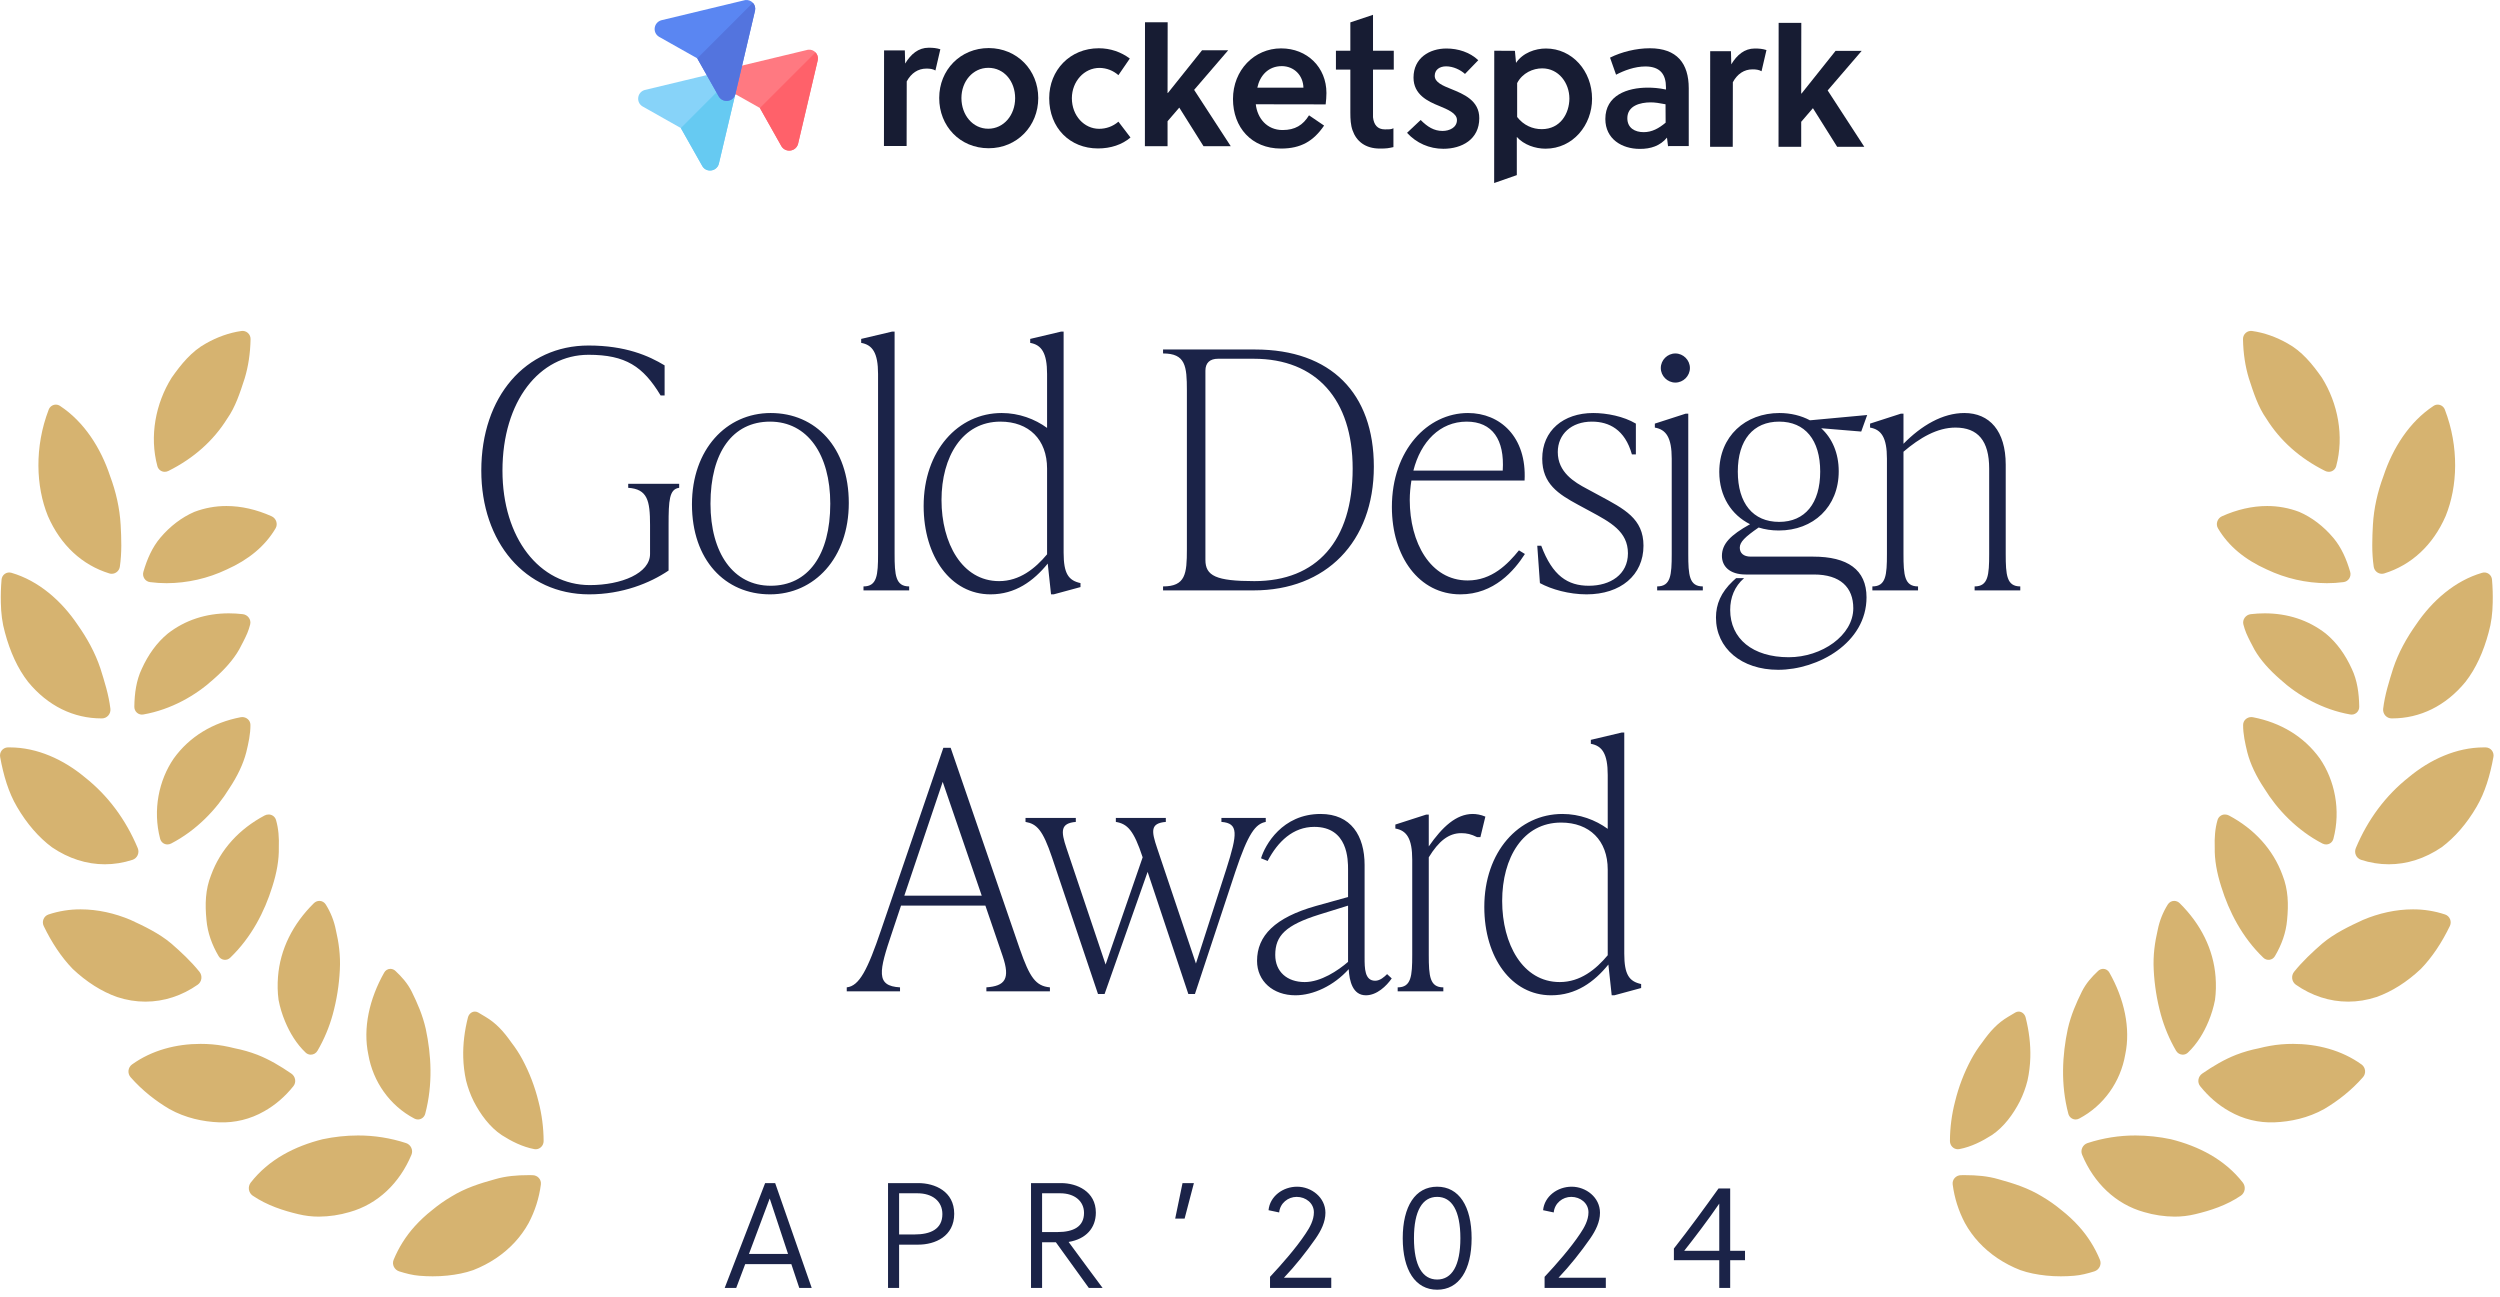
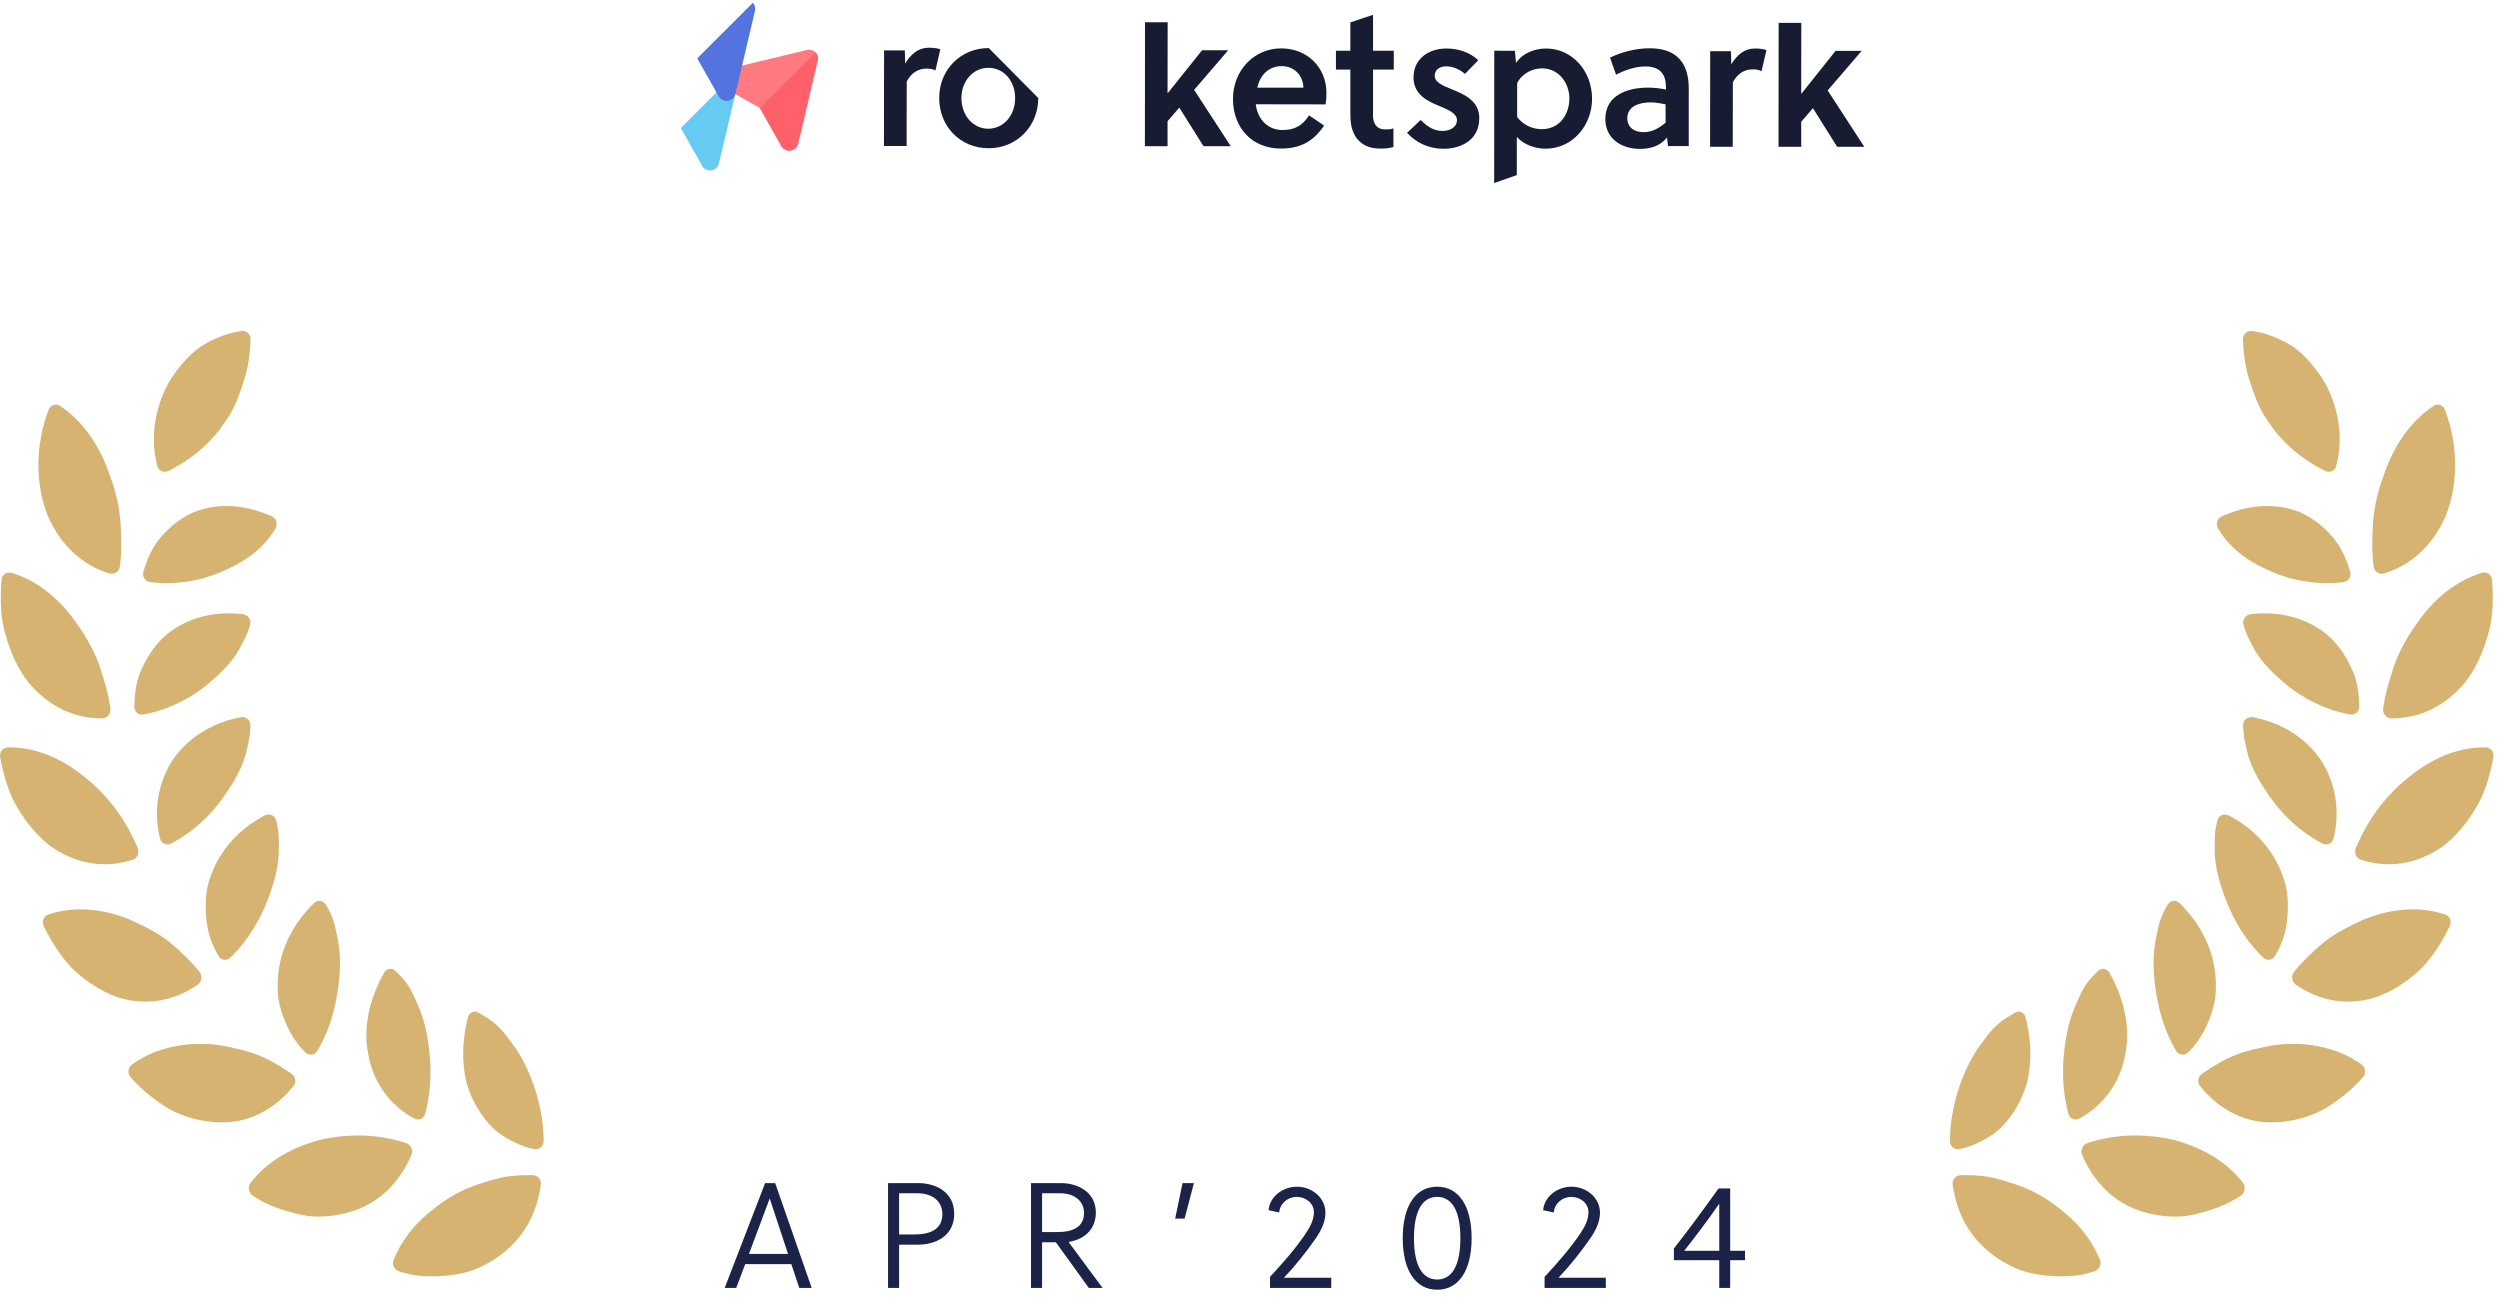
<svg xmlns="http://www.w3.org/2000/svg" width="212" height="110" viewBox="0 0 212 110" fill="none">
-   <path fill-rule="evenodd" clip-rule="evenodd" d="M59.562 14.094L57.735 10.859L54.487 9.024C53.919 8.683 54.023 7.822 54.667 7.633L61.797 5.921C62.052 5.883 62.289 5.978 62.45 6.148C62.601 6.309 62.687 6.545 62.639 6.791L60.954 13.905C60.764 14.548 59.903 14.662 59.562 14.094Z" fill="#87D3F9" />
  <path fill-rule="evenodd" clip-rule="evenodd" d="M59.562 14.094L57.735 10.859L62.45 6.138C62.602 6.299 62.687 6.536 62.64 6.782L60.954 13.905C60.765 14.548 59.903 14.662 59.562 14.094Z" fill="#66CAF2" />
  <path fill-rule="evenodd" clip-rule="evenodd" d="M66.267 12.402L64.439 9.157L61.201 7.331C60.623 6.981 60.737 6.13 61.381 5.931L68.511 4.219C68.766 4.181 69.003 4.276 69.164 4.446C69.315 4.607 69.401 4.843 69.353 5.089L67.677 12.213C67.478 12.865 66.617 12.969 66.267 12.402Z" fill="#FF7981" />
  <path fill-rule="evenodd" clip-rule="evenodd" d="M66.266 12.402L64.439 9.157L69.154 4.446C69.305 4.607 69.391 4.844 69.343 5.09L67.667 12.213C67.478 12.866 66.616 12.97 66.266 12.402Z" fill="#FF616A" />
-   <path fill-rule="evenodd" clip-rule="evenodd" d="M60.954 8.182L59.126 4.946L55.888 3.121C55.311 2.771 55.424 1.919 56.068 1.721L63.188 0.008C63.444 -0.029 63.681 0.065 63.842 0.235C63.993 0.396 64.078 0.633 64.031 0.879L62.355 8.002C62.166 8.645 61.304 8.759 60.954 8.182Z" fill="#5A86F2" />
  <path fill-rule="evenodd" clip-rule="evenodd" d="M60.953 8.182L59.126 4.947L63.841 0.236C63.993 0.397 64.078 0.633 64.031 0.879L62.355 8.002C62.165 8.645 61.304 8.759 60.953 8.182Z" fill="#5374DE" />
  <path d="M117.425 10.971C116.819 10.971 116.497 10.583 116.431 9.94C116.431 9.684 116.431 9.495 116.431 9.268V5.9H118.192V4.302H116.431V1.256L114.509 1.899V4.302H113.287V5.9H114.509V9.552C114.509 10.101 114.537 10.611 114.698 11.056C115.02 11.983 115.787 12.598 117.008 12.598C117.614 12.598 117.718 12.57 118.163 12.475V10.876C117.974 10.971 117.841 10.971 117.425 10.971Z" fill="#171C33" />
  <path d="M76.758 5.39C77.241 4.586 77.885 4.047 78.746 4.047C79.135 4.047 79.419 4.075 79.741 4.179L79.324 5.976C79.097 5.844 78.841 5.816 78.557 5.816C77.847 5.816 77.269 6.203 76.891 6.903L76.881 12.381H74.959L74.969 4.274H76.73L76.758 5.39Z" fill="#171C33" />
-   <path d="M88.044 8.314C88.044 10.689 86.245 12.571 83.84 12.571C81.397 12.571 79.636 10.679 79.645 8.305C79.645 5.93 81.444 4.076 83.849 4.076C86.254 4.086 88.044 5.949 88.044 8.314ZM83.811 5.751C82.495 5.751 81.529 6.905 81.529 8.314C81.529 9.752 82.486 10.916 83.802 10.916C85.118 10.916 86.084 9.762 86.084 8.324C86.084 6.905 85.156 5.751 83.811 5.751Z" fill="#171C33" />
-   <path d="M95.865 11.661C95.155 12.266 94.198 12.588 93.109 12.588C90.733 12.588 88.972 10.857 88.972 8.322C88.972 5.947 90.742 4.093 93.176 4.093C94.17 4.093 95.07 4.415 95.808 4.963L94.842 6.373C94.397 5.985 93.848 5.767 93.242 5.758C91.926 5.758 90.903 6.912 90.894 8.322C90.894 9.826 91.954 10.923 93.204 10.923C93.782 10.923 94.359 10.734 94.842 10.318L95.865 11.661Z" fill="#171C33" />
+   <path d="M88.044 8.314C88.044 10.689 86.245 12.571 83.84 12.571C81.397 12.571 79.636 10.679 79.645 8.305C79.645 5.93 81.444 4.076 83.849 4.076ZM83.811 5.751C82.495 5.751 81.529 6.905 81.529 8.314C81.529 9.752 82.486 10.916 83.802 10.916C85.118 10.916 86.084 9.762 86.084 8.324C86.084 6.905 85.156 5.751 83.811 5.751Z" fill="#171C33" />
  <path d="M102.058 12.399L100.003 9.125L99.009 10.28V12.399H97.087L97.096 1.889H99.018L99.009 7.886H99.037L101.934 4.263H104.15L101.262 7.621L104.368 12.399H102.058Z" fill="#171C33" />
  <path d="M106.488 8.814C106.612 10.034 107.445 11.027 108.761 11.027C109.821 11.027 110.494 10.611 111.005 9.779L112.283 10.649C111.384 11.964 110.323 12.598 108.628 12.598C106.129 12.598 104.557 10.8 104.557 8.398C104.557 5.957 106.356 4.103 108.638 4.103C110.853 4.103 112.482 5.711 112.482 7.887C112.482 8.171 112.454 8.558 112.416 8.852L106.479 8.842L106.488 8.814ZM108.704 5.607C107.549 5.607 106.839 6.411 106.621 7.433H110.531C110.503 6.383 109.736 5.616 108.704 5.607Z" fill="#171C33" />
  <path d="M124.231 6.27C123.843 5.92 123.237 5.626 122.631 5.626C122.082 5.626 121.665 5.91 121.665 6.43C121.665 6.979 122.338 7.263 123.076 7.556C124.099 7.972 125.453 8.521 125.443 10.025C125.443 11.822 123.966 12.617 122.394 12.617C121.211 12.617 120.113 12.135 119.317 11.264L120.472 10.176C121.05 10.754 121.599 11.104 122.328 11.104C122.906 11.104 123.55 10.82 123.55 10.176C123.55 9.599 122.745 9.278 122.044 8.984C121.078 8.597 119.866 8.02 119.866 6.582C119.866 4.917 121.22 4.113 122.659 4.113C123.654 4.113 124.648 4.434 125.358 5.106L124.231 6.27Z" fill="#171C33" />
  <path d="M128.465 4.311L128.559 5.333C129.137 4.472 130.197 4.113 131.097 4.113C133.312 4.113 135.007 6.005 135.007 8.379C135.007 10.593 133.398 12.608 131.059 12.608C130.197 12.608 129.232 12.286 128.626 11.614V14.85L126.704 15.521L126.713 4.302L128.465 4.311ZM128.654 9.921C129.203 10.63 129.97 10.952 130.737 10.952C132.337 10.952 133.076 9.609 133.085 8.36C133.085 7.045 132.186 5.797 130.775 5.797C130.008 5.797 129.108 6.175 128.654 7.045V9.921Z" fill="#171C33" />
  <path d="M141.454 12.437L141.36 11.67C140.782 12.37 139.977 12.635 139.049 12.626C137.544 12.626 136.133 11.793 136.133 10.091C136.133 8.076 137.998 7.432 139.731 7.432C140.148 7.432 140.659 7.461 141.274 7.593V7.404C141.274 6.316 140.792 5.644 139.542 5.635C138.614 5.635 137.714 5.985 137.042 6.335L136.531 4.888C137.497 4.405 138.746 4.093 139.902 4.093C142.212 4.093 143.206 5.379 143.206 7.489V12.389H141.473L141.454 12.437ZM141.237 8.842C140.754 8.747 140.337 8.681 139.987 8.681C139.087 8.681 137.998 8.965 137.998 10.024C137.998 10.857 138.642 11.207 139.381 11.207C140.091 11.207 140.668 10.885 141.246 10.403L141.237 8.842Z" fill="#171C33" />
  <path d="M146.813 5.456C147.296 4.652 147.94 4.113 148.802 4.113C149.19 4.113 149.474 4.141 149.796 4.245L149.379 6.042C149.152 5.91 148.897 5.882 148.612 5.882C147.902 5.882 147.325 6.27 146.946 6.97L146.937 12.447H145.015L145.024 4.34H146.785L146.813 5.456Z" fill="#171C33" />
  <path d="M155.79 12.447L153.736 9.173L152.742 10.328V12.447H150.819L150.829 1.937H152.751L152.742 7.934H152.77L155.658 4.311H157.873L154.986 7.669L158.091 12.447H155.79Z" fill="#171C33" />
-   <path d="M49.961 50.401C44.518 50.401 40.814 45.968 40.814 39.907C40.814 33.621 44.574 29.3 49.905 29.3C53.048 29.3 55.012 30.17 56.359 30.984V33.537H56.022C54.535 31.068 53.048 30.086 49.905 30.086C45.752 30.086 42.609 34.014 42.609 39.907C42.609 45.631 45.752 49.616 50.017 49.616C52.711 49.616 55.124 48.605 55.124 46.978V44.509C55.124 42.432 54.9 41.478 53.272 41.366V41.029H57.594V41.366C56.752 41.478 56.696 42.432 56.696 44.509V48.381C55.124 49.447 52.767 50.401 49.961 50.401ZM65.3 50.401C61.483 50.401 58.678 47.483 58.678 42.769C58.678 38.111 61.596 35.024 65.356 35.024C69.172 35.024 71.978 37.943 71.978 42.657C71.978 47.315 69.06 50.401 65.3 50.401ZM65.356 49.672C68.527 49.672 70.407 47.062 70.407 42.713C70.407 38.532 68.471 35.754 65.3 35.754C62.129 35.754 60.249 38.364 60.249 42.713C60.249 46.894 62.185 49.672 65.356 49.672ZM77.097 50.065H73.224V49.728C74.375 49.728 74.459 48.774 74.459 46.978V31.713C74.459 29.917 73.982 29.244 73.028 29.076V28.739L75.638 28.122H75.862V46.978C75.862 48.774 75.946 49.728 77.097 49.728V50.065ZM90.195 28.122V46.866C90.195 48.662 90.616 49.223 91.626 49.447V49.784L89.353 50.401H89.128L88.848 47.792C87.641 49.279 86.098 50.401 83.993 50.401C80.626 50.401 78.325 47.202 78.325 42.909C78.325 38.223 81.243 35.024 84.947 35.024C86.406 35.024 87.753 35.529 88.792 36.287V31.713C88.792 29.917 88.315 29.244 87.361 29.076V28.739L89.97 28.122H90.195ZM84.723 49.279C86.463 49.279 87.781 48.213 88.792 47.006V39.738C88.792 37.269 87.248 35.754 84.835 35.754C81.608 35.754 79.84 38.728 79.84 42.404C79.84 46.052 81.58 49.279 84.723 49.279ZM106.316 50.065H98.627V49.728C100.535 49.728 100.648 48.662 100.648 46.585V33.116C100.648 31.04 100.535 29.973 98.627 29.973V29.637H106.428C112.882 29.637 116.502 33.369 116.502 39.57C116.502 45.968 112.433 50.065 106.316 50.065ZM106.372 49.279C111.647 49.279 114.706 45.884 114.706 39.738C114.706 33.874 111.619 30.422 106.316 30.422H103.285C102.612 30.422 102.219 30.759 102.219 31.433V47.483C102.219 48.83 103.117 49.279 106.372 49.279ZM128.807 46.669L129.312 46.978C128.414 48.381 126.702 50.401 123.84 50.401C120.332 50.401 118.032 47.202 118.032 42.993C118.032 38.167 121.062 35.024 124.485 35.024C127.207 35.024 129.48 37.045 129.284 40.749H119.687C119.603 41.282 119.547 41.843 119.547 42.404C119.547 45.996 121.287 49.223 124.457 49.223C126.506 49.223 127.853 47.848 128.807 46.669ZM124.373 35.754C122.1 35.754 120.473 37.465 119.855 39.907H127.432C127.6 37.297 126.562 35.754 124.373 35.754ZM134.541 50.401C133.054 50.401 131.567 49.98 130.585 49.447L130.36 46.276H130.697C131.651 48.83 132.942 49.672 134.737 49.672C136.561 49.672 138.049 48.718 138.049 46.922C138.049 45.07 136.561 44.284 134.85 43.358L133.811 42.797C132.156 41.899 130.781 41.029 130.781 38.897C130.781 36.511 132.577 35.024 135.102 35.024C136.253 35.024 137.684 35.305 138.722 35.922V38.532H138.385C137.796 36.427 136.449 35.754 134.99 35.754C133.25 35.754 132.1 36.82 132.1 38.335C132.1 40.047 133.503 40.889 134.569 41.45L135.607 42.011C137.74 43.162 139.367 43.975 139.367 46.276C139.367 48.774 137.431 50.401 134.541 50.401ZM142.07 32.443C141.397 32.443 140.836 31.881 140.836 31.208C140.836 30.535 141.397 29.973 142.07 29.973C142.744 29.973 143.305 30.535 143.305 31.208C143.305 31.881 142.744 32.443 142.07 32.443ZM144.399 50.065H140.527V49.728C141.678 49.728 141.762 48.774 141.762 46.978V38.897C141.762 37.101 141.285 36.427 140.331 36.259V35.922L142.94 35.08H143.165V46.978C143.165 48.774 143.249 49.728 144.399 49.728V50.065ZM148.46 47.202H153.763C156.654 47.202 158.281 48.297 158.281 50.654C158.281 54.526 154.156 56.799 150.789 56.799C147.674 56.799 145.514 54.975 145.514 52.365C145.514 51.243 145.935 50.233 146.945 49.279L147.225 49.026H147.899C147.085 49.728 146.72 50.682 146.72 51.72C146.72 54.161 148.628 55.733 151.687 55.733C154.493 55.733 157.159 53.881 157.159 51.58C157.159 49.812 156.064 48.718 153.82 48.718H148.039C146.636 48.718 146.019 47.988 146.019 47.146C146.019 46.108 146.748 45.379 148.404 44.453C146.833 43.667 145.794 42.096 145.794 40.019C145.794 36.989 148.011 35.024 150.901 35.024C151.855 35.024 152.753 35.249 153.483 35.642L158.337 35.193L157.832 36.596L154.437 36.315C155.363 37.157 155.924 38.42 155.924 39.963C155.924 42.993 153.763 44.986 150.845 44.986C150.228 44.986 149.667 44.901 149.133 44.733C147.955 45.547 147.534 45.968 147.534 46.445C147.534 46.894 147.843 47.202 148.46 47.202ZM150.873 35.754C148.684 35.754 147.366 37.297 147.366 39.991C147.366 42.685 148.656 44.256 150.873 44.256C153.062 44.256 154.353 42.685 154.353 39.991C154.353 37.297 153.062 35.754 150.873 35.754ZM170.085 39.402V46.978C170.085 48.774 170.17 49.728 171.32 49.728V50.065H167.448V49.728C168.598 49.728 168.682 48.774 168.682 46.978V39.738C168.682 37.381 167.728 36.259 165.82 36.259C164.277 36.259 162.79 37.129 161.415 38.307V46.978C161.415 48.774 161.499 49.728 162.65 49.728V50.065H158.777V49.728C159.928 49.728 160.012 48.774 160.012 46.978V38.897C160.012 37.101 159.535 36.427 158.581 36.259V35.922L161.19 35.08H161.415V37.634C162.93 36.091 164.726 35.024 166.578 35.024C168.711 35.024 170.085 36.539 170.085 39.402ZM80.615 63.412L86.479 80.473C87.321 82.886 87.826 83.616 89.033 83.728V84.065H83.645V83.728C85.217 83.616 85.694 83.026 85.02 81.062L83.561 76.797H76.406L75.648 79.07C74.526 82.381 74.245 83.616 76.322 83.728V84.065H71.804V83.728C72.87 83.616 73.572 82.241 74.722 78.845L79.997 63.412H80.615ZM79.941 66.302L76.686 75.955H83.252L79.941 66.302ZM103.576 69.698V69.361H107.336V69.698C106.466 69.866 105.849 70.652 104.754 73.935L101.331 84.289H100.77L97.318 73.935L93.67 84.289H93.109L89.209 72.7C88.423 70.371 87.918 69.866 86.964 69.698V69.361H91.229V69.698C89.938 69.81 89.938 70.455 90.444 71.942L93.755 81.792L96.897 72.7C96.14 70.399 95.607 69.866 94.624 69.698V69.361H98.862V69.698C97.543 69.81 97.627 70.455 98.132 71.942L101.415 81.707L103.997 73.682C104.951 70.68 105.035 69.81 103.576 69.698ZM117.626 82.605L118.019 82.97C117.57 83.616 116.756 84.401 115.83 84.401C114.707 84.401 114.427 83.195 114.371 82.184C113.108 83.588 111.368 84.401 109.853 84.401C107.945 84.401 106.598 83.195 106.598 81.483C106.598 79.35 108.113 77.807 111.593 76.825L114.315 76.067V73.738C114.315 72.925 114.315 70.119 111.452 70.119C109.657 70.119 108.366 71.353 107.496 73.009L106.935 72.784C107.272 71.662 108.731 69.024 111.986 69.024C114.567 69.024 115.718 70.876 115.718 73.346V81.202C115.718 82.1 115.718 83.167 116.616 83.167C117.036 83.167 117.401 82.83 117.626 82.605ZM110.639 83.279C112.014 83.279 113.473 82.297 114.315 81.567V76.797L111.873 77.555C109.011 78.453 108.141 79.35 108.141 80.978C108.141 82.409 109.152 83.279 110.639 83.279ZM124.892 69.024C125.173 69.024 125.566 69.08 125.959 69.249L125.538 70.989H125.257C124.752 70.736 124.387 70.652 123.91 70.652C122.844 70.652 122.002 71.325 121.16 72.7V80.978C121.16 82.774 121.245 83.728 122.395 83.728V84.065H118.523V83.728C119.673 83.728 119.757 82.774 119.757 80.978V72.897C119.757 71.101 119.28 70.427 118.326 70.259V69.922L120.936 69.08H121.16V71.774C122.311 70.119 123.489 69.024 124.892 69.024ZM137.738 62.121V80.866C137.738 82.662 138.159 83.223 139.169 83.447V83.784L136.896 84.401H136.672L136.391 81.792C135.185 83.279 133.641 84.401 131.537 84.401C128.17 84.401 125.869 81.202 125.869 76.909C125.869 72.223 128.787 69.024 132.491 69.024C133.95 69.024 135.297 69.529 136.335 70.287V65.713C136.335 63.917 135.858 63.244 134.904 63.075V62.739L137.514 62.121H137.738ZM132.266 83.279C134.006 83.279 135.325 82.213 136.335 81.006V73.738C136.335 71.269 134.792 69.754 132.379 69.754C129.152 69.754 127.384 72.728 127.384 76.404C127.384 80.052 129.124 83.279 132.266 83.279Z" fill="#1B2348" />
  <path d="M61.455 109.215L64.883 100.327H65.734L68.832 109.215H67.778L67.105 107.196H63.194L62.432 109.215H61.455ZM65.264 101.648L63.512 106.333H66.826L65.277 101.648H65.264ZM75.305 100.327H77.87C79.279 100.327 80.917 101.026 80.917 102.93C80.917 104.847 79.292 105.546 77.87 105.546H76.244V109.215H75.305V100.327ZM76.244 101.191V104.682H77.552C78.898 104.682 79.914 104.238 79.914 102.955C79.914 101.851 79.05 101.191 77.806 101.191H76.244ZM88.369 105.343V109.215H87.43V100.327H89.982C91.315 100.327 92.928 101.026 92.928 102.829C92.928 104.136 92.09 105.076 90.617 105.317C91.582 106.638 93.017 108.568 93.499 109.215H92.331L89.538 105.343H88.369ZM88.369 101.191V104.479H89.665C91.049 104.479 91.925 104.009 91.925 102.854C91.925 101.851 91.112 101.191 89.918 101.191H88.369ZM101.243 100.327L100.455 103.336H99.656L100.278 100.327H101.243ZM107.698 109.215V108.276C108.676 107.234 109.933 105.8 110.72 104.606C111.063 104.098 111.418 103.476 111.418 102.803C111.418 102.029 110.733 101.495 109.958 101.495C109.222 101.495 108.549 102.029 108.473 102.816L107.571 102.625C107.685 101.445 108.79 100.632 109.996 100.632C111.203 100.632 112.396 101.533 112.396 102.841C112.396 103.616 112.041 104.339 111.558 105.038C110.771 106.168 109.844 107.336 108.879 108.352H112.891V109.215H107.698ZM121.872 100.632C123.726 100.632 124.793 102.295 124.793 105C124.793 107.704 123.726 109.368 121.872 109.368C120.019 109.368 118.952 107.704 118.952 105C118.952 102.295 120.019 100.632 121.872 100.632ZM121.872 101.495C120.628 101.495 119.904 102.663 119.904 105C119.904 107.336 120.628 108.504 121.872 108.504C123.117 108.504 123.84 107.336 123.84 105C123.84 102.663 123.117 101.495 121.872 101.495ZM130.981 109.215V108.276C131.959 107.234 133.216 105.8 134.003 104.606C134.346 104.098 134.702 103.476 134.702 102.803C134.702 102.029 134.016 101.495 133.241 101.495C132.505 101.495 131.832 102.029 131.756 102.816L130.854 102.625C130.969 101.445 132.073 100.632 133.279 100.632C134.486 100.632 135.679 101.533 135.679 102.841C135.679 103.616 135.324 104.339 134.841 105.038C134.054 106.168 133.127 107.336 132.162 108.352H136.174V109.215H130.981ZM147.977 106.866H146.72V109.215H145.793V106.866H141.946V105.876C143.254 104.213 144.612 102.346 145.73 100.784H146.72V106.066H147.977V106.866ZM145.793 102.067C144.879 103.413 143.597 105.089 142.822 106.066H145.793V102.067Z" fill="#1B2348" />
  <path d="M205.288 82.165C206.246 81.178 207.067 79.933 207.744 78.534C207.789 78.444 207.814 78.345 207.818 78.244C207.822 78.143 207.804 78.042 207.767 77.949C207.729 77.855 207.672 77.771 207.599 77.702C207.526 77.633 207.44 77.581 207.345 77.549C206.463 77.255 205.541 77.108 204.612 77.113C203.161 77.113 201.711 77.448 200.387 78.006C199.227 78.541 197.95 79.15 196.928 80.012C196.101 80.732 195.269 81.502 194.536 82.413C194.472 82.493 194.426 82.586 194.399 82.685C194.372 82.784 194.365 82.888 194.379 82.99C194.393 83.092 194.428 83.19 194.48 83.278C194.533 83.366 194.603 83.442 194.686 83.501C196.017 84.433 197.544 84.939 199.125 84.939C199.921 84.939 200.731 84.811 201.535 84.544C202.823 84.087 204.111 83.277 205.288 82.165ZM187.81 71.86C187.784 72.905 187.991 74.04 188.37 75.214C189.013 77.288 190.128 79.481 191.924 81.207C191.993 81.276 192.076 81.329 192.168 81.361C192.26 81.393 192.358 81.403 192.454 81.39C192.55 81.377 192.642 81.341 192.723 81.287C192.803 81.232 192.87 81.159 192.918 81.073C193.479 80.121 193.853 79.096 193.946 78.009C194.075 76.684 194.045 75.445 193.555 74.21C192.751 72.008 191.147 70.287 189.014 69.153C188.912 69.098 188.797 69.069 188.681 69.069C188.54 69.066 188.402 69.109 188.288 69.193C188.174 69.277 188.09 69.396 188.049 69.533C187.835 70.266 187.78 71.05 187.81 71.86ZM211.441 64.198C211.46 64.1 211.458 63.999 211.435 63.902C211.412 63.805 211.368 63.714 211.307 63.636C211.245 63.558 211.168 63.495 211.079 63.451C210.991 63.406 210.894 63.383 210.796 63.38C210.74 63.379 210.685 63.379 210.629 63.379C208.292 63.379 206.052 64.42 204.262 65.91C202.307 67.456 200.794 69.481 199.773 71.921C199.734 72.015 199.714 72.117 199.715 72.219C199.716 72.321 199.738 72.422 199.78 72.516C199.821 72.609 199.882 72.692 199.957 72.761C200.032 72.829 200.12 72.881 200.216 72.913C200.991 73.165 201.78 73.291 202.568 73.291C204.099 73.291 205.627 72.813 207.056 71.843C208.166 71.014 209.181 69.848 210.012 68.421C210.734 67.197 211.159 65.747 211.441 64.198ZM197.256 71.609C197.537 71.609 197.794 71.427 197.874 71.126C198.516 68.689 197.981 66.156 196.724 64.324C195.376 62.448 193.387 61.273 191.049 60.821C191.004 60.812 190.958 60.808 190.912 60.808C190.545 60.808 190.22 61.089 190.217 61.468C190.211 62.246 190.385 63.027 190.571 63.792C190.832 64.807 191.334 65.841 192.009 66.856C193.096 68.63 194.785 70.415 196.944 71.532C197.045 71.584 197.153 71.609 197.256 71.609ZM204.875 52.975C204.074 54.106 203.384 55.354 202.943 56.674C202.601 57.767 202.234 58.909 202.091 60.112C202.081 60.214 202.092 60.316 202.123 60.413C202.154 60.511 202.205 60.6 202.272 60.676C202.34 60.753 202.422 60.814 202.514 60.856C202.605 60.898 202.705 60.92 202.806 60.921H202.85C205.209 60.921 207.395 59.87 209.072 57.824C209.955 56.693 210.599 55.267 211.032 53.648C211.266 52.838 211.367 51.985 211.382 51.105C211.398 50.456 211.378 49.807 211.323 49.16C211.316 49.062 211.288 48.966 211.24 48.879C211.192 48.793 211.125 48.719 211.045 48.663C210.964 48.606 210.873 48.569 210.776 48.553C210.68 48.538 210.581 48.545 210.487 48.573C208.173 49.246 206.236 50.955 204.875 52.975ZM200.063 59.921C200.045 58.783 199.895 57.69 199.43 56.714C198.887 55.519 198.16 54.495 197.226 53.727C195.744 52.571 193.963 52.011 192.05 52.011C191.659 52.011 191.263 52.034 190.864 52.081C190.44 52.13 190.133 52.542 190.24 52.955C190.303 53.205 190.385 53.45 190.482 53.69C190.685 54.167 190.938 54.627 191.173 55.077C191.683 55.977 192.456 56.819 193.338 57.591C194.844 58.968 196.931 60.168 199.29 60.586C199.385 60.605 199.484 60.603 199.579 60.578C199.673 60.553 199.761 60.507 199.835 60.443C199.91 60.379 199.969 60.299 200.008 60.208C200.048 60.118 200.066 60.02 200.063 59.921ZM201.98 48.657C202.05 48.657 202.119 48.647 202.186 48.626C204.473 47.92 206.314 46.244 207.394 43.754C208.411 41.255 208.539 37.903 207.326 34.741C207.28 34.616 207.197 34.508 207.089 34.431C206.981 34.355 206.852 34.313 206.721 34.312C206.593 34.313 206.468 34.351 206.362 34.423C204.311 35.773 202.901 38.007 202.121 40.362C201.619 41.704 201.303 43.1 201.223 44.502C201.16 45.661 201.115 46.864 201.292 48.06C201.345 48.411 201.646 48.657 201.98 48.657ZM188.085 44.803C188.977 46.319 190.378 47.464 192.229 48.294C193.823 49.051 195.56 49.447 197.32 49.455C197.783 49.455 198.254 49.426 198.726 49.364C198.824 49.353 198.918 49.319 199.002 49.267C199.086 49.215 199.158 49.144 199.212 49.061C199.266 48.977 199.301 48.883 199.316 48.784C199.33 48.685 199.323 48.584 199.294 48.488C198.979 47.404 198.54 46.407 197.862 45.605C197.031 44.621 196.045 43.871 194.975 43.408C194.104 43.077 193.181 42.908 192.251 42.91C190.985 42.91 189.691 43.211 188.424 43.779C188.033 43.953 187.87 44.436 188.085 44.803ZM197.172 39.935C197.269 39.984 197.375 40.01 197.483 40.01C197.626 40.011 197.764 39.964 197.877 39.877C197.991 39.789 198.072 39.666 198.109 39.527C198.792 36.989 198.263 34.215 196.898 32.03C196.09 30.875 195.192 29.778 193.988 29.123C193.038 28.583 192.019 28.215 190.98 28.067C190.882 28.053 190.782 28.061 190.688 28.09C190.593 28.119 190.505 28.168 190.432 28.235C190.358 28.302 190.299 28.385 190.26 28.477C190.221 28.569 190.203 28.669 190.206 28.77C190.229 29.963 190.397 31.072 190.703 32.081C191.095 33.286 191.488 34.515 192.189 35.503C193.346 37.364 195.034 38.871 197.172 39.935ZM169.388 106.698C169.993 107.103 170.64 107.44 171.318 107.703C172.008 107.948 172.737 108.086 173.506 108.168C173.916 108.212 174.335 108.232 174.761 108.232C175.133 108.232 175.511 108.216 175.893 108.184C176.468 108.137 177.033 107.991 177.601 107.812C178.008 107.683 178.235 107.236 178.078 106.841C177.648 105.792 177.041 104.828 176.284 103.99C175.837 103.495 175.349 103.04 174.825 102.63C174.302 102.194 173.745 101.802 173.159 101.458C171.998 100.748 170.778 100.356 169.493 100.003C168.557 99.727 167.61 99.652 166.636 99.652C166.521 99.652 166.404 99.652 166.288 99.655C165.86 99.662 165.533 100.023 165.588 100.445C165.736 101.591 166.089 102.701 166.629 103.719C167.279 104.898 168.213 105.908 169.388 106.698ZM166.146 97.445C167.16 97.253 168.095 96.775 168.91 96.254C169.931 95.573 170.724 94.481 171.283 93.393C171.561 92.832 171.777 92.246 171.931 91.634C172.074 90.984 172.154 90.321 172.171 89.656C172.201 88.552 172.062 87.422 171.776 86.29C171.7 85.983 171.45 85.782 171.183 85.782C171.086 85.782 170.991 85.808 170.906 85.857C170.696 85.978 170.49 86.11 170.28 86.23C169.853 86.483 169.461 86.791 169.112 87.147C168.749 87.509 168.409 87.951 168.086 88.406C167.739 88.854 167.429 89.33 167.16 89.83C166.554 90.96 166.094 92.163 165.789 93.412C165.505 94.505 165.359 95.63 165.355 96.761C165.355 97.146 165.658 97.456 166.024 97.456C166.065 97.456 166.106 97.453 166.146 97.445ZM181.817 102.785C182.658 103.034 183.528 103.163 184.404 103.17C184.995 103.172 185.585 103.102 186.159 102.962C187.43 102.66 188.807 102.219 190.028 101.39C190.112 101.331 190.184 101.256 190.238 101.168C190.293 101.081 190.329 100.983 190.345 100.881C190.361 100.778 190.357 100.674 190.332 100.573C190.307 100.473 190.262 100.379 190.201 100.296C188.659 98.309 186.44 97.197 184.098 96.608C183.11 96.398 182.104 96.29 181.095 96.288C179.711 96.285 178.335 96.503 177.019 96.934C176.613 97.068 176.398 97.528 176.563 97.922C177.555 100.304 179.402 102.114 181.817 102.785ZM176.01 94.932C176.116 94.932 176.22 94.906 176.314 94.855C178.402 93.76 179.824 91.725 180.219 89.431C180.692 87.189 180.134 84.703 178.878 82.482C178.827 82.385 178.752 82.304 178.659 82.247C178.566 82.189 178.46 82.159 178.352 82.158C178.187 82.16 178.029 82.226 177.911 82.343C177.379 82.845 176.895 83.377 176.537 84.097C176.056 85.079 175.62 86.059 175.349 87.252C174.882 89.441 174.733 91.946 175.393 94.438C175.427 94.578 175.506 94.703 175.618 94.792C175.73 94.882 175.868 94.931 176.01 94.932ZM192.874 95.174C194.226 95.123 195.728 94.807 197.09 94.046C198.233 93.37 199.385 92.482 200.379 91.348C200.446 91.272 200.497 91.183 200.527 91.085C200.558 90.988 200.569 90.885 200.558 90.784C200.547 90.682 200.515 90.584 200.465 90.496C200.415 90.407 200.346 90.331 200.265 90.271C198.563 89.045 196.485 88.521 194.451 88.521C194.118 88.521 193.785 88.534 193.455 88.562C192.808 88.617 192.174 88.734 191.547 88.895C190.894 89.022 190.252 89.206 189.63 89.445C188.62 89.841 187.684 90.398 186.747 91.041C186.396 91.283 186.308 91.774 186.574 92.108C187.281 92.99 188.111 93.711 189.054 94.238C190.216 94.905 191.539 95.228 192.874 95.174ZM184.37 76.395C184.262 76.395 184.155 76.423 184.061 76.477C183.966 76.53 183.887 76.607 183.83 76.7C183.417 77.356 183.127 78.084 182.976 78.848C182.732 79.901 182.57 80.988 182.635 82.235C182.697 83.519 182.9 84.793 183.239 86.031C183.536 87.106 183.969 88.138 184.528 89.1C184.586 89.202 184.669 89.286 184.769 89.346C184.869 89.405 184.983 89.436 185.099 89.437C185.261 89.437 185.417 89.374 185.534 89.262C186.313 88.524 186.878 87.585 187.28 86.617C187.527 86.029 187.712 85.417 187.833 84.79C187.92 84.141 187.93 83.483 187.88 82.838C187.701 80.493 186.621 78.353 184.84 76.594C184.715 76.468 184.546 76.397 184.37 76.395Z" fill="#D6B370" />
  <path d="M6.166 82.165C5.208 81.178 4.387 79.933 3.71 78.534C3.665 78.444 3.64 78.345 3.636 78.244C3.632 78.143 3.65 78.042 3.687 77.949C3.725 77.855 3.782 77.771 3.855 77.702C3.928 77.633 4.014 77.581 4.109 77.549C4.991 77.255 5.913 77.108 6.842 77.113C8.293 77.113 9.743 77.448 11.067 78.006C12.227 78.541 13.504 79.15 14.526 80.012C15.353 80.732 16.185 81.502 16.918 82.413C16.982 82.493 17.028 82.586 17.055 82.685C17.082 82.784 17.089 82.888 17.075 82.99C17.061 83.092 17.026 83.19 16.974 83.278C16.921 83.366 16.851 83.442 16.768 83.501C15.437 84.433 13.91 84.939 12.329 84.939C11.533 84.939 10.723 84.811 9.919 84.544C8.631 84.087 7.343 83.277 6.166 82.165ZM23.644 71.86C23.67 72.905 23.463 74.04 23.084 75.214C22.441 77.288 21.326 79.481 19.53 81.207C19.461 81.276 19.378 81.329 19.286 81.361C19.194 81.393 19.096 81.403 19 81.39C18.904 81.377 18.812 81.341 18.731 81.287C18.651 81.232 18.584 81.159 18.535 81.073C17.975 80.121 17.601 79.096 17.508 78.009C17.379 76.684 17.409 75.445 17.899 74.21C18.703 72.008 20.307 70.287 22.44 69.153C22.543 69.098 22.657 69.069 22.773 69.069C22.914 69.066 23.052 69.109 23.166 69.193C23.28 69.277 23.364 69.396 23.405 69.533C23.619 70.266 23.674 71.05 23.644 71.86ZM0.013 64.198C-0.006 64.1 -0.004 63.999 0.019 63.902C0.042 63.805 0.086 63.714 0.147 63.636C0.209 63.558 0.286 63.495 0.375 63.451C0.463 63.406 0.56 63.383 0.658 63.38C0.714 63.379 0.769 63.379 0.825 63.379C3.162 63.379 5.402 64.42 7.192 65.91C9.147 67.456 10.66 69.481 11.681 71.921C11.72 72.015 11.74 72.117 11.739 72.219C11.738 72.321 11.716 72.422 11.674 72.516C11.633 72.609 11.572 72.692 11.497 72.761C11.422 72.829 11.334 72.881 11.238 72.913C10.463 73.165 9.674 73.291 8.886 73.291C7.355 73.291 5.827 72.813 4.398 71.843C3.288 71.014 2.273 69.848 1.442 68.421C0.72 67.197 0.295 65.747 0.013 64.198ZM14.198 71.609C13.917 71.609 13.66 71.427 13.58 71.126C12.938 68.689 13.473 66.156 14.73 64.324C16.078 62.448 18.067 61.273 20.405 60.821C20.45 60.812 20.496 60.808 20.542 60.808C20.909 60.808 21.234 61.089 21.237 61.468C21.243 62.246 21.07 63.027 20.883 63.792C20.622 64.807 20.12 65.841 19.445 66.856C18.358 68.63 16.669 70.415 14.51 71.532C14.409 71.584 14.301 71.609 14.198 71.609ZM6.579 52.975C7.38 54.106 8.07 55.354 8.511 56.674C8.853 57.767 9.22 58.909 9.363 60.112C9.373 60.214 9.362 60.316 9.331 60.413C9.3 60.511 9.249 60.6 9.182 60.676C9.114 60.753 9.032 60.814 8.94 60.856C8.849 60.898 8.749 60.92 8.648 60.921H8.604C6.245 60.921 4.059 59.87 2.382 57.824C1.499 56.693 0.855 55.267 0.422 53.648C0.188 52.838 0.087 51.985 0.072 51.105C0.056 50.456 0.076 49.807 0.131 49.16C0.138 49.062 0.166 48.966 0.214 48.879C0.262 48.793 0.329 48.719 0.409 48.663C0.49 48.606 0.581 48.569 0.678 48.553C0.774 48.538 0.873 48.545 0.967 48.573C3.281 49.246 5.218 50.955 6.579 52.975ZM11.391 59.921C11.409 58.783 11.559 57.69 12.024 56.714C12.567 55.519 13.294 54.495 14.228 53.727C15.71 52.571 17.491 52.011 19.404 52.011C19.795 52.011 20.191 52.034 20.59 52.081C21.014 52.13 21.321 52.542 21.214 52.955C21.151 53.205 21.07 53.45 20.972 53.69C20.768 54.167 20.516 54.627 20.281 55.077C19.771 55.977 18.998 56.819 18.116 57.591C16.61 58.968 14.523 60.168 12.164 60.586C12.069 60.605 11.97 60.603 11.875 60.578C11.781 60.553 11.693 60.507 11.619 60.443C11.544 60.379 11.485 60.299 11.446 60.208C11.406 60.118 11.388 60.02 11.391 59.921ZM9.474 48.657C9.404 48.657 9.335 48.647 9.268 48.626C6.981 47.92 5.14 46.244 4.06 43.754C3.043 41.255 2.915 37.903 4.128 34.741C4.174 34.616 4.257 34.508 4.365 34.431C4.473 34.355 4.602 34.313 4.733 34.312C4.861 34.313 4.986 34.351 5.092 34.423C7.143 35.773 8.553 38.007 9.333 40.362C9.835 41.704 10.151 43.1 10.231 44.502C10.294 45.661 10.339 46.864 10.162 48.06C10.109 48.411 9.808 48.657 9.474 48.657ZM23.369 44.803C22.477 46.319 21.076 47.464 19.225 48.294C17.631 49.051 15.894 49.447 14.134 49.455C13.671 49.455 13.2 49.426 12.728 49.364C12.63 49.353 12.536 49.319 12.452 49.267C12.368 49.215 12.296 49.144 12.242 49.061C12.188 48.977 12.153 48.883 12.138 48.784C12.124 48.685 12.131 48.584 12.16 48.488C12.475 47.404 12.914 46.407 13.592 45.605C14.423 44.621 15.409 43.871 16.479 43.408C17.35 43.077 18.273 42.908 19.203 42.91C20.469 42.91 21.763 43.211 23.03 43.779C23.421 43.953 23.584 44.436 23.369 44.803ZM14.282 39.935C14.185 39.984 14.079 40.01 13.971 40.01C13.828 40.011 13.69 39.964 13.576 39.877C13.463 39.789 13.382 39.666 13.345 39.527C12.662 36.989 13.191 34.215 14.556 32.03C15.364 30.875 16.262 29.778 17.466 29.123C18.416 28.583 19.435 28.215 20.474 28.067C20.572 28.053 20.672 28.061 20.766 28.09C20.861 28.119 20.948 28.168 21.022 28.235C21.096 28.302 21.155 28.385 21.194 28.477C21.233 28.569 21.251 28.669 21.248 28.77C21.224 29.963 21.057 31.072 20.751 32.081C20.359 33.286 19.966 34.515 19.265 35.503C18.108 37.364 16.42 38.871 14.282 39.935ZM42.066 106.698C41.461 107.103 40.813 107.44 40.136 107.703C39.446 107.948 38.718 108.086 37.948 108.168C37.538 108.212 37.119 108.232 36.693 108.232C36.321 108.232 35.943 108.216 35.561 108.184C34.986 108.137 34.421 107.991 33.852 107.812C33.446 107.683 33.219 107.236 33.376 106.841C33.806 105.792 34.413 104.828 35.17 103.99C35.617 103.495 36.105 103.04 36.629 102.63C37.152 102.194 37.709 101.802 38.295 101.458C39.456 100.748 40.676 100.356 41.961 100.003C42.897 99.727 43.844 99.652 44.818 99.652C44.933 99.652 45.05 99.652 45.166 99.655C45.594 99.662 45.921 100.023 45.866 100.445C45.718 101.591 45.365 102.701 44.825 103.719C44.175 104.898 43.241 105.908 42.066 106.698ZM45.308 97.445C44.294 97.253 43.359 96.775 42.544 96.254C41.523 95.573 40.73 94.481 40.171 93.393C39.892 92.832 39.677 92.246 39.523 91.634C39.38 90.984 39.3 90.321 39.283 89.656C39.253 88.552 39.392 87.422 39.678 86.29C39.754 85.983 40.004 85.782 40.271 85.782C40.368 85.782 40.463 85.808 40.548 85.857C40.758 85.978 40.964 86.11 41.174 86.23C41.601 86.483 41.993 86.791 42.342 87.147C42.705 87.509 43.045 87.951 43.368 88.406C43.715 88.854 44.025 89.33 44.294 89.83C44.9 90.96 45.36 92.163 45.665 93.412C45.949 94.505 46.095 95.63 46.099 96.761C46.099 97.146 45.797 97.456 45.43 97.456C45.389 97.456 45.348 97.453 45.308 97.445ZM29.637 102.785C28.796 103.034 27.926 103.163 27.05 103.17C26.459 103.172 25.869 103.102 25.294 102.962C24.024 102.66 22.647 102.219 21.426 101.39C21.342 101.331 21.27 101.256 21.216 101.168C21.161 101.081 21.125 100.983 21.109 100.881C21.093 100.778 21.097 100.674 21.122 100.573C21.147 100.473 21.192 100.379 21.253 100.296C22.795 98.309 25.014 97.197 27.357 96.608C28.344 96.398 29.35 96.29 30.359 96.288C31.743 96.285 33.119 96.503 34.435 96.934C34.841 97.068 35.056 97.528 34.892 97.922C33.899 100.304 32.052 102.114 29.637 102.785ZM35.444 94.932C35.338 94.932 35.234 94.906 35.14 94.855C33.052 93.76 31.63 91.725 31.235 89.431C30.762 87.189 31.32 84.703 32.576 82.482C32.627 82.385 32.702 82.304 32.795 82.247C32.888 82.189 32.994 82.159 33.102 82.158C33.267 82.16 33.425 82.226 33.543 82.343C34.075 82.845 34.559 83.377 34.917 84.097C35.398 85.079 35.834 86.059 36.105 87.252C36.572 89.441 36.721 91.946 36.061 94.438C36.027 94.578 35.948 94.703 35.836 94.792C35.724 94.882 35.586 94.931 35.444 94.932ZM18.58 95.174C17.228 95.123 15.726 94.807 14.364 94.046C13.221 93.37 12.069 92.482 11.075 91.348C11.008 91.272 10.957 91.183 10.927 91.085C10.896 90.988 10.886 90.885 10.896 90.784C10.907 90.682 10.939 90.584 10.989 90.496C11.039 90.407 11.108 90.331 11.189 90.271C12.891 89.045 14.969 88.521 17.003 88.521C17.336 88.521 17.669 88.534 17.999 88.562C18.646 88.617 19.28 88.734 19.907 88.895C20.56 89.022 21.202 89.206 21.824 89.445C22.834 89.841 23.77 90.398 24.707 91.041C25.058 91.283 25.146 91.774 24.88 92.108C24.174 92.99 23.343 93.711 22.4 94.238C21.238 94.905 19.915 95.228 18.58 95.174ZM27.084 76.395C27.192 76.395 27.299 76.423 27.393 76.477C27.488 76.53 27.567 76.607 27.624 76.7C28.037 77.356 28.327 78.084 28.478 78.848C28.722 79.901 28.884 80.988 28.819 82.235C28.756 83.519 28.554 84.793 28.215 86.031C27.918 87.106 27.485 88.138 26.926 89.1C26.868 89.202 26.785 89.286 26.685 89.346C26.585 89.405 26.471 89.436 26.355 89.437C26.193 89.437 26.037 89.374 25.92 89.262C25.141 88.524 24.576 87.585 24.174 86.617C23.927 86.029 23.742 85.417 23.621 84.79C23.534 84.141 23.524 83.483 23.574 82.838C23.753 80.493 24.833 78.353 26.614 76.594C26.739 76.468 26.908 76.397 27.084 76.395Z" fill="#D6B370" />
</svg>